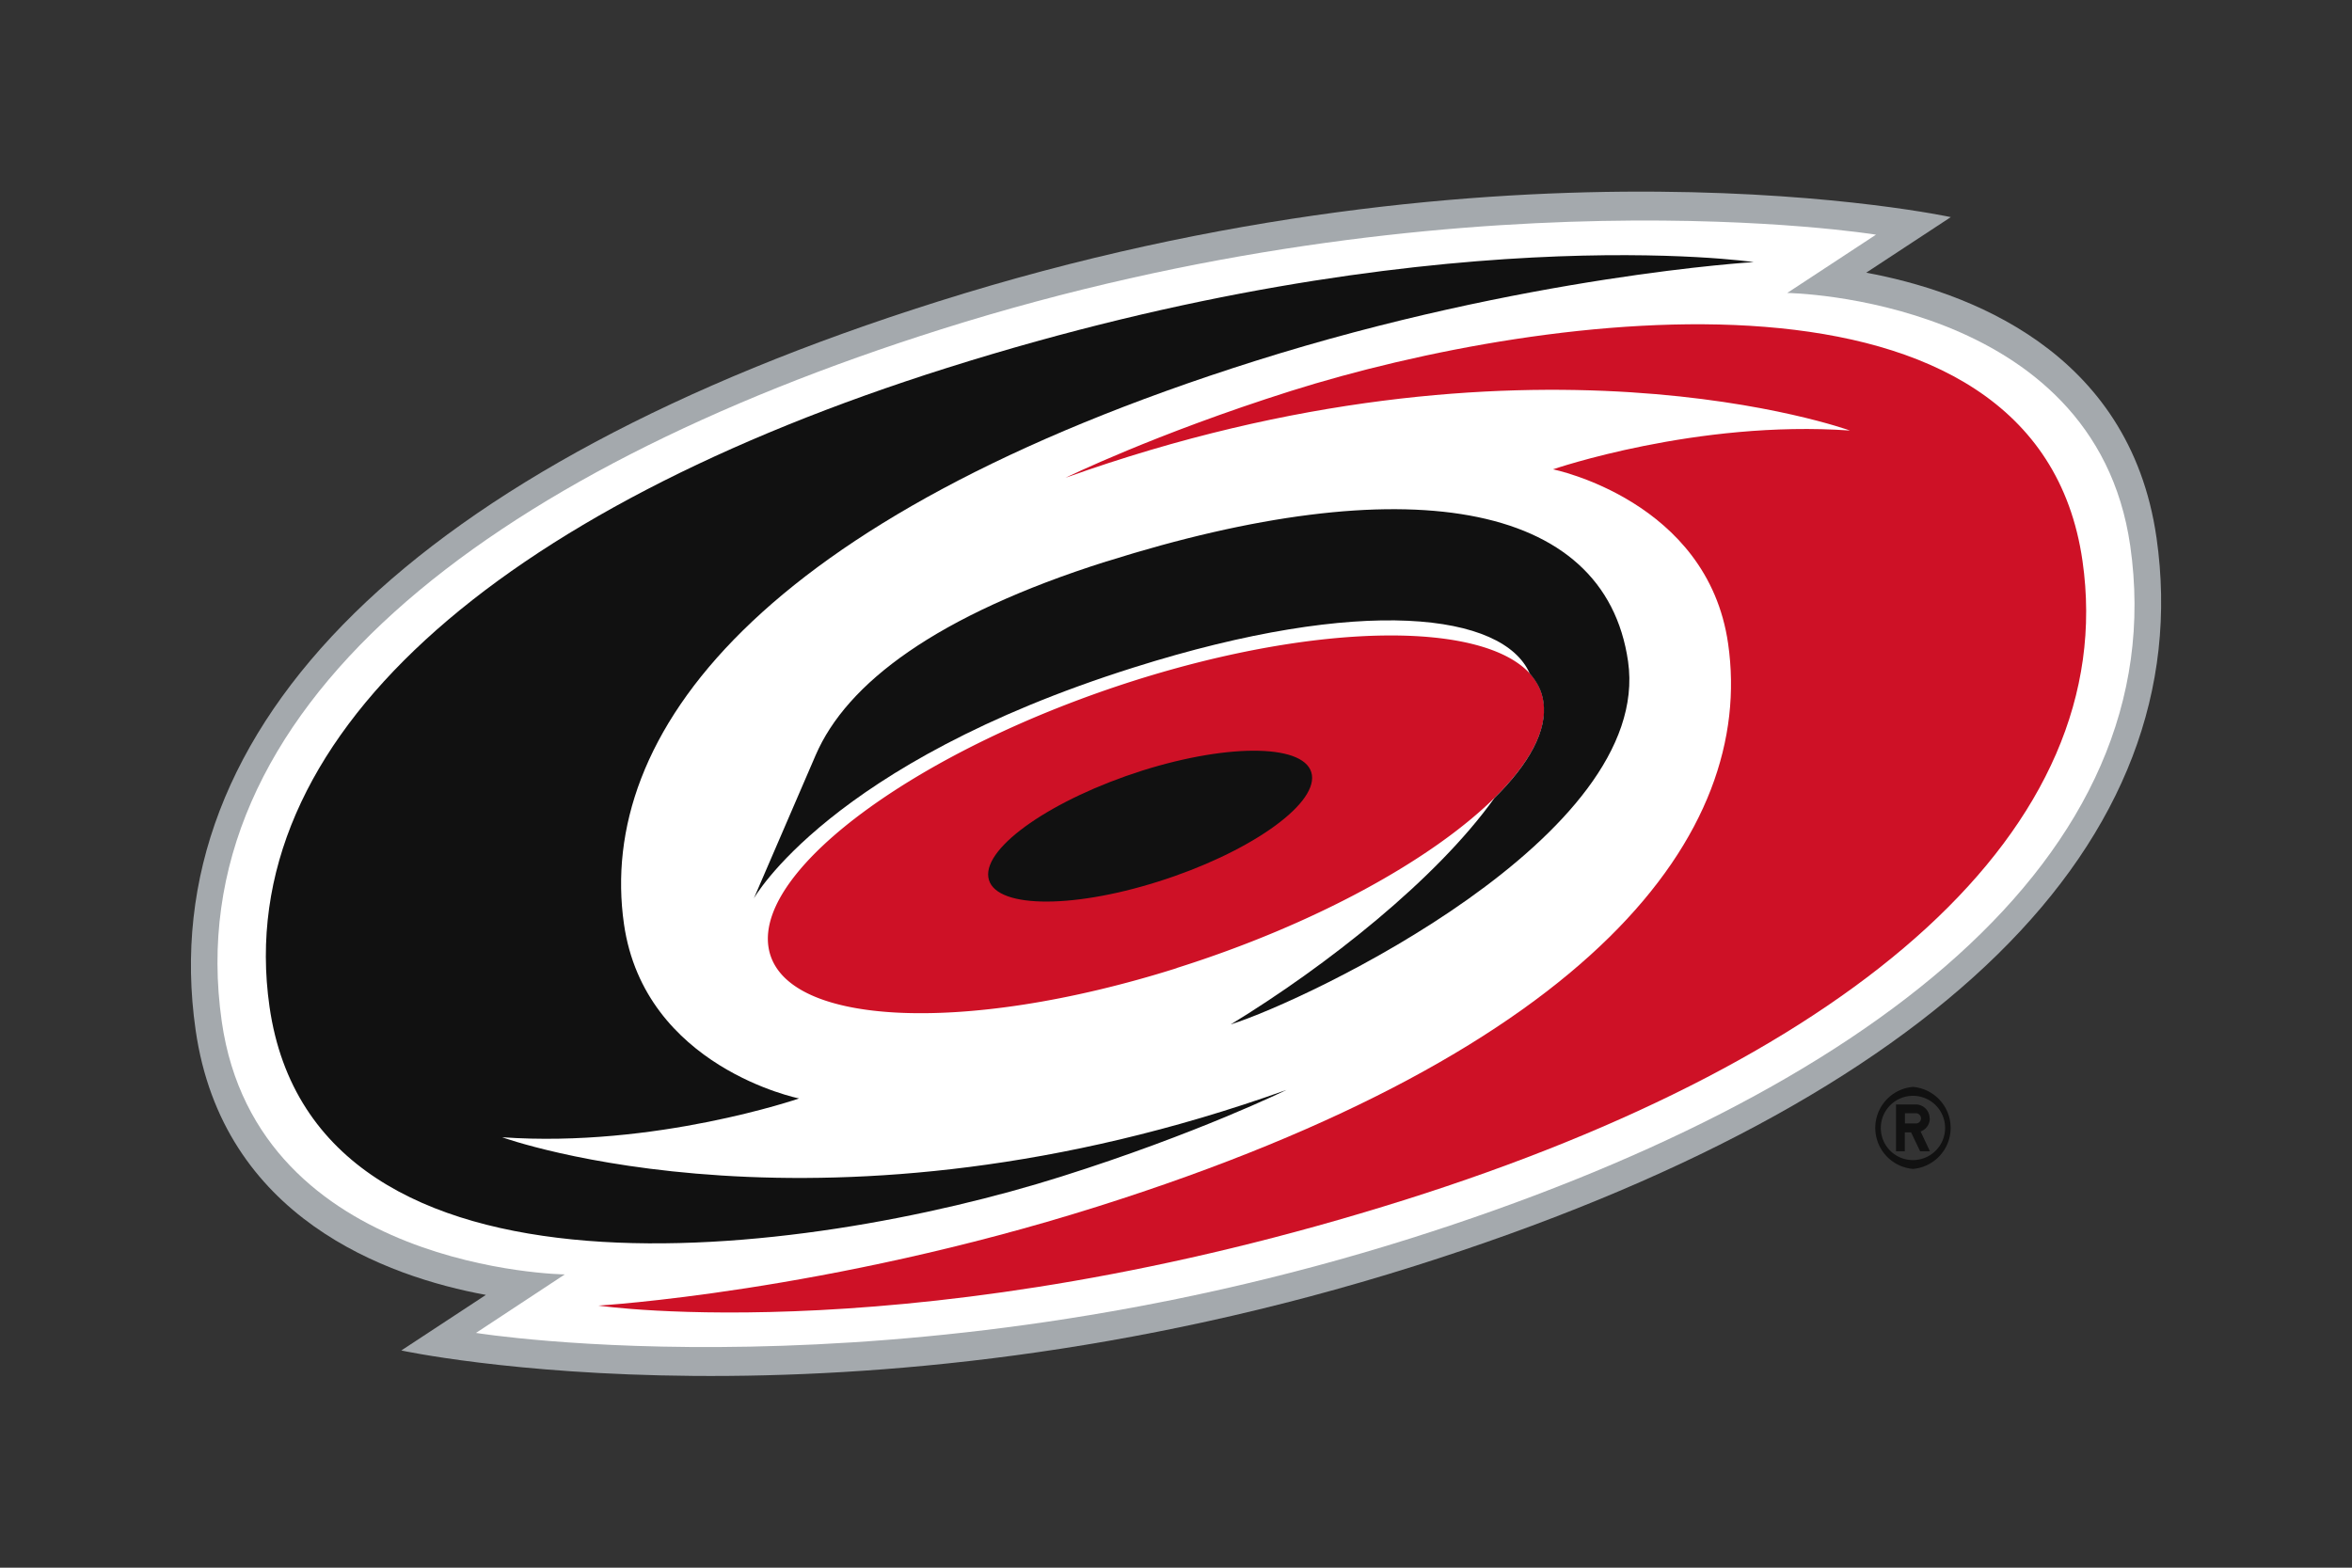
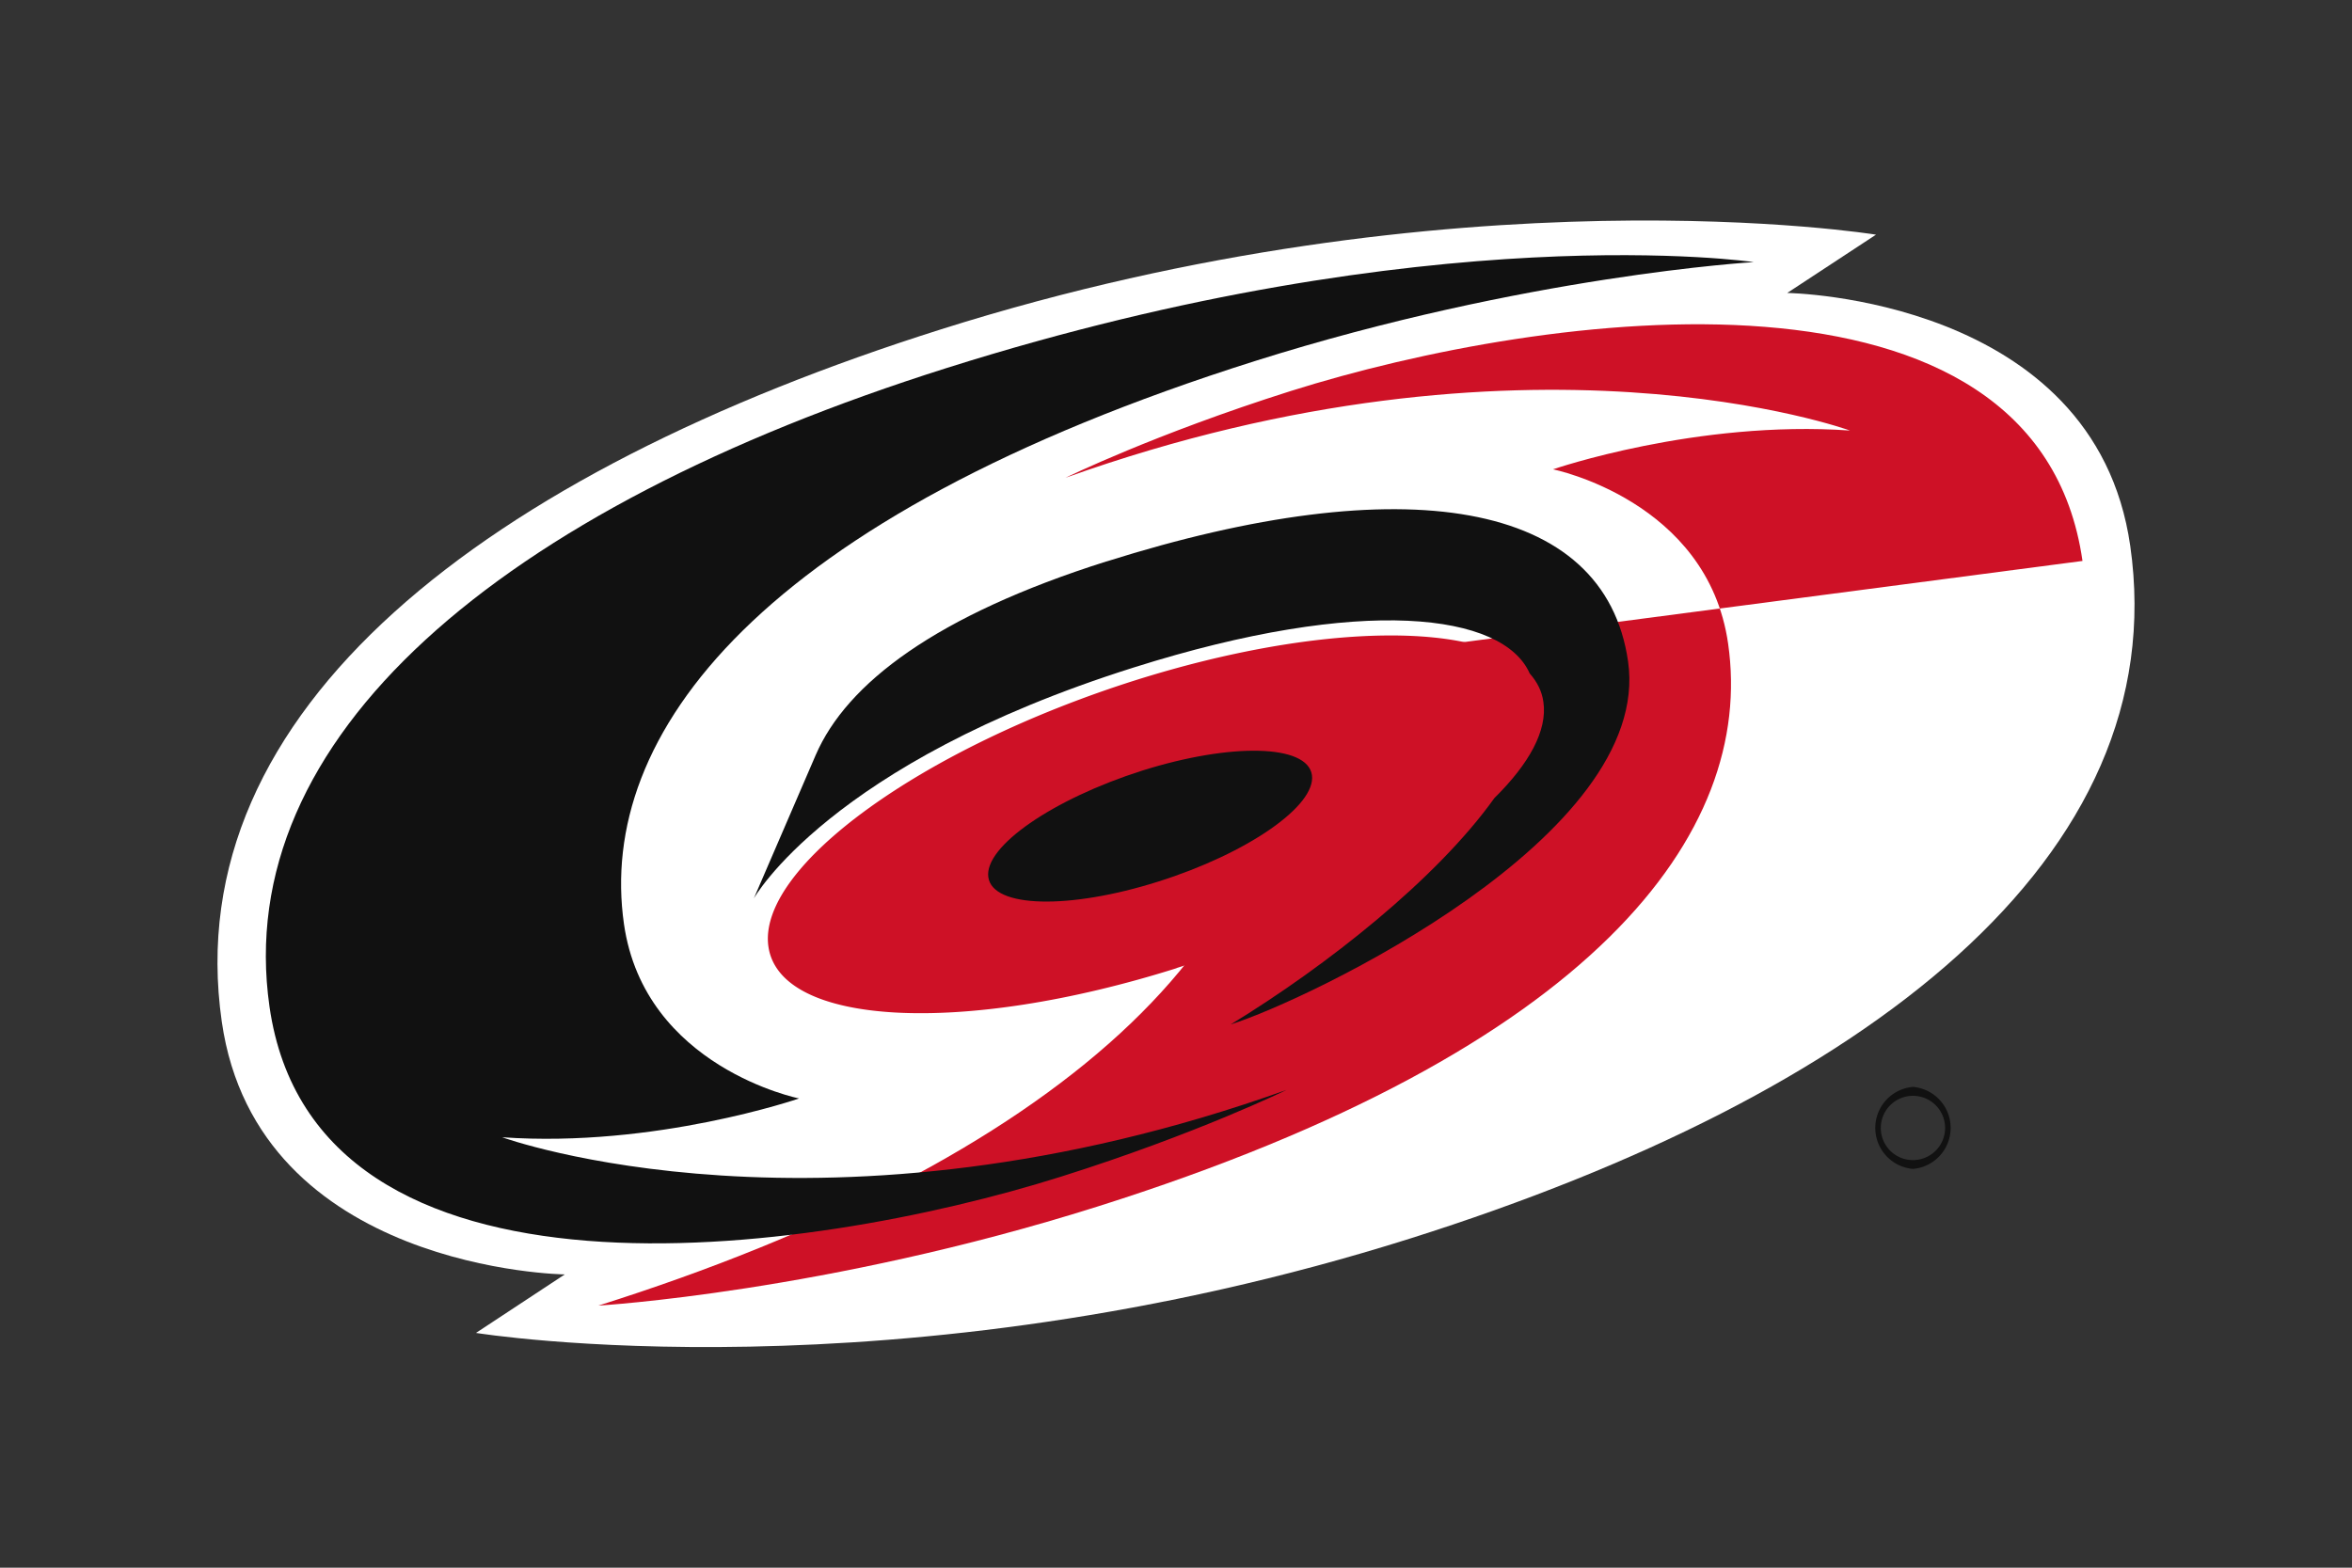
<svg xmlns="http://www.w3.org/2000/svg" id="Layer_1" viewBox="0 0 24 16">
  <rect x="0" y="0" width="24" height="16" fill="#333333" stroke="none" />
  <style>.fg{fill:#111}.high{fill:#ce1126}</style>
  <g id="reg" class="fg">
    <path d="M19.52 11.093a.42.42 0 0 0 0 .837.42.42 0 0 0 0-.837zm0 .747a.327.327 0 0 1-.328-.328.328.328 0 1 1 .328.328z" />
-     <path d="M19.69 11.414a.142.142 0 0 0-.14-.142h-.203v.478h.09v-.193h.064l.092.193h.1l-.095-.202a.142.142 0 0 0 .094-.134zm-.14.052h-.112v-.104h.112c.028 0 .052.023.052.052 0 .03-.024.052-.052.052z" />
  </g>
-   <path d="M22.005 5.487c-.275-1.92-1.953-2.517-2.962-2.704l.863-.567s-4.51-.98-10.34.863C4.238 4.76 1.55 7.4 1.996 10.512c.275 1.92 1.953 2.518 2.962 2.704l-.863.567s4.51.98 10.34-.862c5.328-1.684 8.015-4.322 7.57-7.435z" style="fill:#a4a9ad" />
  <path d="M21.737 5.57c-.364-2.537-3.5-2.58-3.5-2.58l.906-.595s-4.28-.695-9.537.965c-4.642 1.466-7.8 3.88-7.343 7.067.364 2.54 3.5 2.58 3.5 2.58l-.906.597s4.28.695 9.537-.965c4.642-1.467 7.8-3.88 7.343-7.07z" style="fill:#fff" />
-   <path d="M21.25 5.725c-.464-3.24-5.484-2.553-8.08-1.734-1.39.44-2.297.885-2.297.885 4.706-1.684 8.004-.482 8.004-.482-1.562-.11-3.03.396-3.03.396s1.578.317 1.787 1.78c.277 1.932-1.368 4.144-6.438 5.745-2.764.873-5.09 1.01-5.09 1.01s3.28.483 8.232-1.08c4.582-1.447 7.305-3.782 6.912-6.52z" class="high" />
+   <path d="M21.25 5.725c-.464-3.24-5.484-2.553-8.08-1.734-1.39.44-2.297.885-2.297.885 4.706-1.684 8.004-.482 8.004-.482-1.562-.11-3.03.396-3.03.396s1.578.317 1.787 1.78c.277 1.932-1.368 4.144-6.438 5.745-2.764.873-5.09 1.01-5.09 1.01c4.582-1.447 7.305-3.782 6.912-6.52z" class="high" />
  <path d="M12.006 9.88c1.406-.443 2.602-1.104 3.244-1.737.355-.35.542-.69.5-.98a.537.537 0 0 0-.14-.29c-.49-.53-2.138-.525-4.025.07-2.184.692-3.86 1.91-3.744 2.718.117.813 1.982.91 4.166.22z" class="high" />
  <path d="M11.817 8.998c.912-.287 1.615-.775 1.57-1.088s-.82-.332-1.732-.045c-.912.29-1.615.775-1.57 1.088.044.313.82.333 1.732.045z" class="fg" />
  <path d="M5.124 11.607c1.562.11 3.03-.396 3.03-.396s-1.577-.317-1.787-1.78c-.277-1.932 1.368-4.144 6.438-5.746 2.765-.873 5.09-1.01 5.09-1.01s-3.28-.484-8.232 1.08C5.08 5.202 2.358 7.537 2.75 10.274c.464 3.24 5.485 2.554 8.08 1.734 1.388-.438 2.297-.884 2.297-.884-4.705 1.685-8.003.483-8.003.483z" class="fg" />
  <path d="M11.29 5.73c-1.74.55-2.65 1.245-2.966 1.975L7.692 9.17s.768-1.377 3.875-2.357c2.342-.74 3.773-.553 4.042.06.075.085.125.18.14.292.042.29-.145.63-.5.98-.587.823-1.707 1.71-2.69 2.31.785-.247 4.31-1.92 4.054-3.704-.238-1.656-2.298-1.976-5.324-1.02z" class="fg" />
</svg>